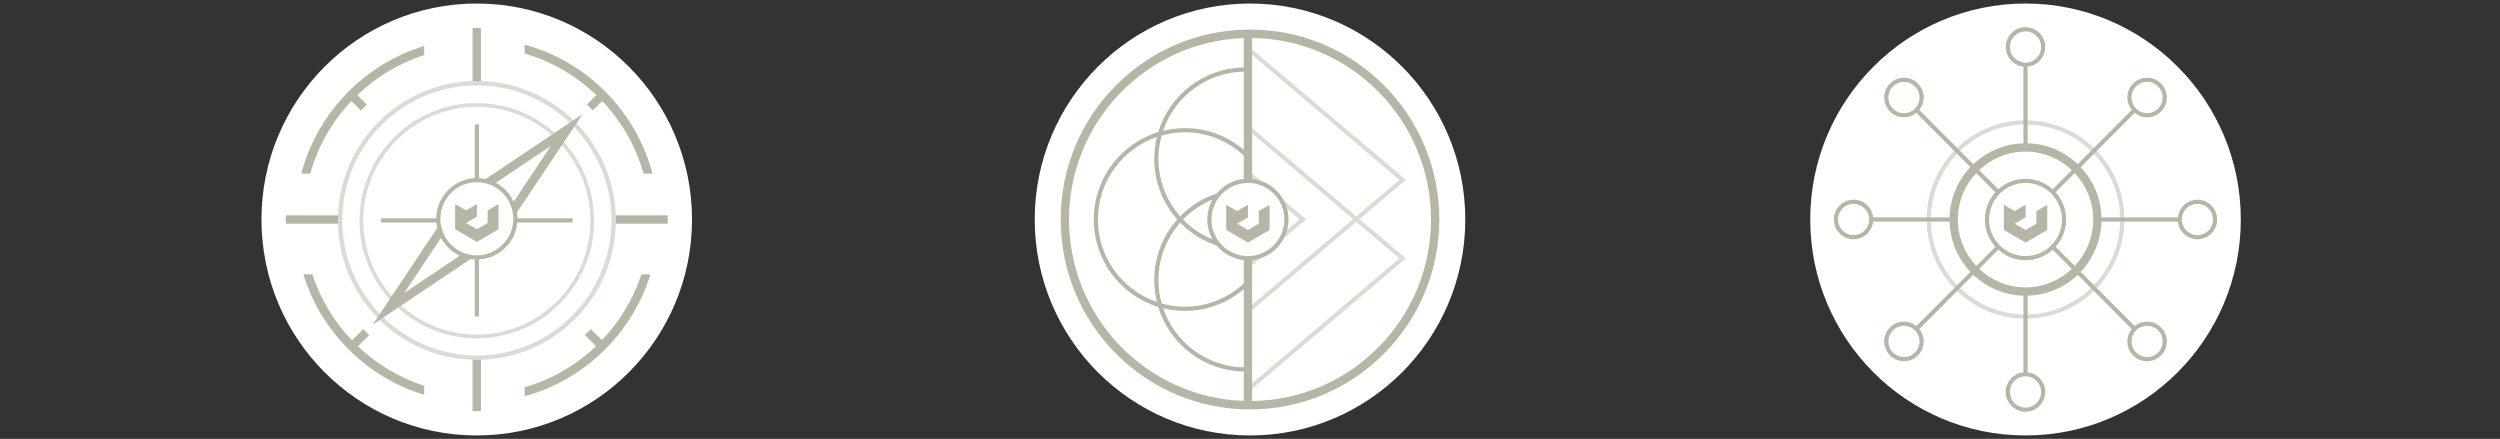
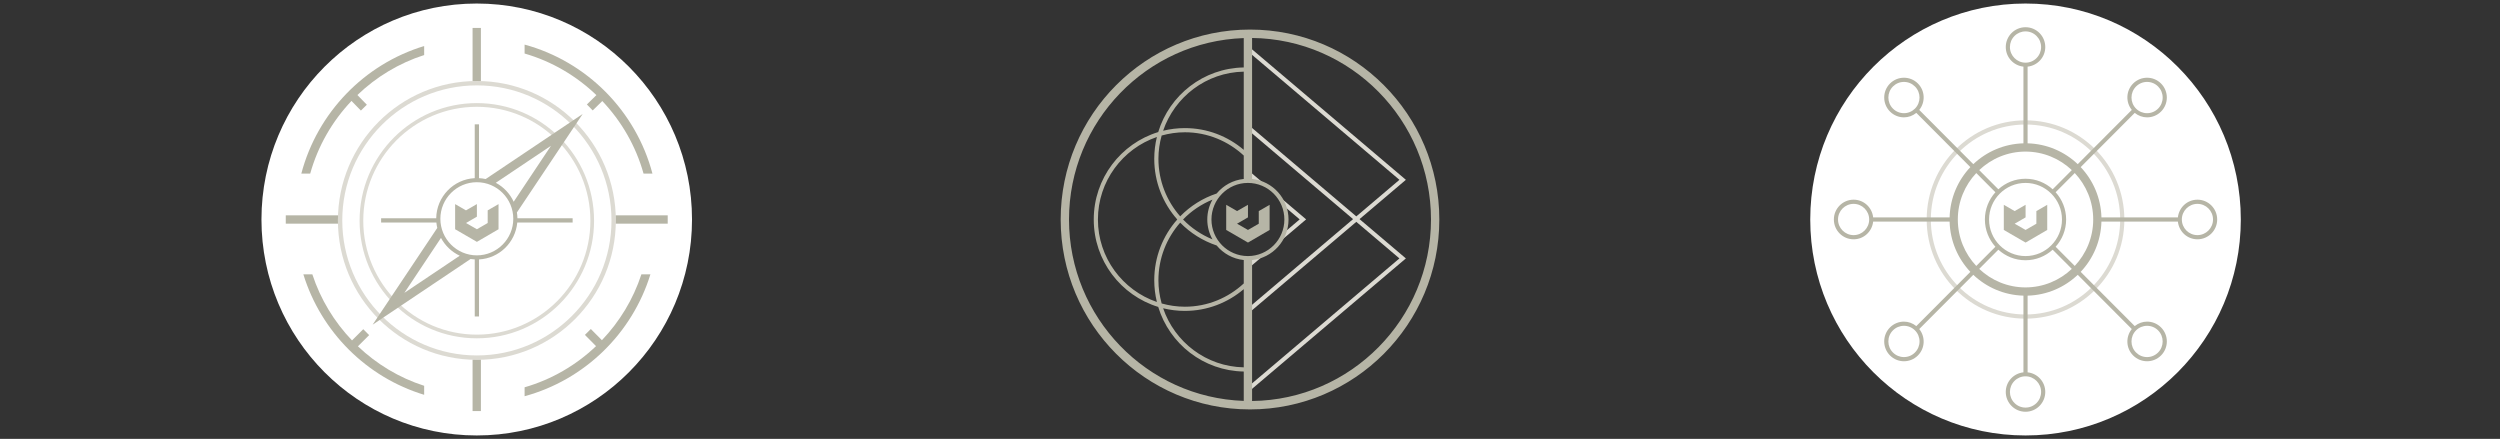
<svg xmlns="http://www.w3.org/2000/svg" height="158" viewBox="0 0 900 158" width="900">
  <rect x="0" y="0" width="900" height="158" fill="#333333" stroke="none" />
  <g fill="none">
    <ellipse cx="729.188" cy="79.018" fill="#fff" rx="77.501" ry="77.747" />
    <g transform="translate(660 9.029)">
      <path d="m69.188 35.798c18.794 0 34.081 15.338 34.081 34.193 0 18.852-15.287 34.19-34.081 34.19s-34.084-15.337-34.084-34.19c0-18.855 15.291-34.193 34.084-34.193zm0-1.505c-19.653 0-35.584 15.982-35.584 35.697s15.931 35.694 35.584 35.694c19.65 0 35.581-15.979 35.581-35.694s-15.931-35.697-35.581-35.697z" fill="#dcdad2" />
      <g fill="#b6b5a6">
        <path d="m131.075 62.857c-3.669 0-6.655 2.8-7.034 6.38h-27.522c-.189-7.011-2.991-13.356-7.473-18.107l19.459-19.521c1.298 1.052 2.862 1.612 4.444 1.612 1.819 0 3.642-.697 5.028-2.09 2.778-2.785 2.778-7.303 0-10.088-1.386-1.393-3.208-2.09-5.028-2.09s-3.639.697-5.028 2.09c-2.595 2.603-2.733 6.702-.477 9.501l-19.459 19.521c-4.734-4.498-11.059-7.307-18.049-7.497v-27.608c3.57-.379 6.363-3.375 6.363-7.057 0-3.939-3.184-7.134-7.11-7.134-3.929 0-7.113 3.195-7.113 7.134 0 3.682 2.792 6.678 6.36 7.057v27.608c-6.989.191-13.314 3-18.048 7.498l-19.458-19.52c2.256-2.8 2.118-6.899-.477-9.504-1.389-1.392-3.208-2.089-5.028-2.089s-3.642.695-5.028 2.087c-2.778 2.788-2.778 7.304 0 10.089 1.389 1.393 3.208 2.09 5.028 2.09 1.581 0 3.147-.558 4.444-1.609l19.458 19.52c-4.482 4.749-7.282 11.095-7.471 18.105h-27.522c-.38-3.58-3.365-6.38-7.034-6.38-3.929 0-7.11 3.195-7.11 7.133s3.182 7.133 7.11 7.133c3.669 0 6.655-2.8 7.034-6.38h27.522c.189 7.011 2.99 13.356 7.473 18.105l-19.458 19.521c-1.299-1.052-2.864-1.612-4.446-1.612-1.819 0-3.639.697-5.028 2.09-2.778 2.784-2.778 7.304 0 10.086 1.389 1.395 3.208 2.093 5.028 2.093s3.639-.698 5.028-2.093c2.595-2.602 2.733-6.699.477-9.5l19.459-19.521c4.734 4.498 11.059 7.309 18.049 7.498v27.606c-3.571.381-6.363 3.375-6.363 7.059 0 3.938 3.184 7.133 7.113 7.133 3.925 0 7.11-3.195 7.11-7.133 0-3.682-2.792-6.678-6.36-7.059v-27.606c6.989-.19 13.312-3 18.048-7.498l19.458 19.52c-2.256 2.803-2.121 6.901.477 9.501 1.386 1.395 3.205 2.093 5.028 2.093 1.819 0 3.642-.698 5.031-2.093 2.775-2.784 2.775-7.301-.003-10.086-1.389-1.393-3.208-2.09-5.031-2.09-1.583 0-3.146.558-4.443 1.609l-19.458-19.518c4.484-4.749 7.284-11.095 7.473-18.105h27.522c.38 3.58 3.365 6.38 7.034 6.38 3.929 0 7.113-3.195 7.113-7.133s-3.184-7.133-7.113-7.133zm-22.093-40.749c1.06-1.062 2.469-1.649 3.967-1.649 1.5 0 2.909.587 3.967 1.649 1.06 1.064 1.644 2.477 1.644 3.982s-.584 2.916-1.644 3.98c-1.058 1.062-2.467 1.648-3.967 1.648-1.497 0-2.907-.585-3.967-1.648s-1.644-2.477-1.644-3.98.584-2.918 1.644-3.982zm-45.407-14.203c0-1.503.584-2.916 1.644-3.982 1.06-1.065 2.469-1.649 3.969-1.649 1.497 0 2.907.585 3.967 1.649 1.06 1.064 1.644 2.477 1.644 3.982 0 1.505-.584 2.916-1.644 3.98-1.06 1.064-2.469 1.649-3.969 1.649-3.095-.002-5.612-2.526-5.612-5.629zm5.613 37.637c6.45 0 12.305 2.543 16.668 6.663l-6.889 6.91c-2.594-2.35-6.018-3.794-9.78-3.794-3.764 0-7.188 1.446-9.781 3.795l-6.889-6.91c4.365-4.12 10.221-6.665 16.672-6.665zm0 37.616c-7.239 0-13.125-5.908-13.125-13.167 0-7.26 5.886-13.167 13.125-13.167 7.236 0 13.125 5.906 13.125 13.167 0 7.259-5.889 13.167-13.125 13.167zm-43.764-51.44c-1.5 0-2.909-.587-3.967-1.649-2.188-2.194-2.188-5.765 0-7.96 1.058-1.062 2.467-1.648 3.967-1.648 1.497 0 2.907.585 3.967 1.648 2.188 2.195 2.188 5.766.003 7.96-1.06 1.062-2.47 1.649-3.97 1.649zm-18.126 43.901c-3.093 0-5.61-2.525-5.61-5.628 0-3.103 2.517-5.628 5.61-5.628s5.61 2.525 5.61 5.628c0 3.103-2.515 5.628-5.61 5.628zm37.518-5.628c0-6.47 2.535-12.344 6.641-16.721l6.889 6.911c-2.343 2.602-3.781 6.037-3.781 9.811 0 3.774 1.44 7.208 3.781 9.811l-6.889 6.911c-4.106-4.38-6.641-10.255-6.641-16.724zm-15.425 47.879c-1.06 1.065-2.469 1.652-3.967 1.652s-2.907-.587-3.967-1.652c-1.06-1.062-1.644-2.477-1.644-3.98 0-1.503.584-2.916 1.644-3.98 1.06-1.064 2.469-1.649 3.967-1.649s2.907.585 3.967 1.649c1.06 1.062 1.644 2.477 1.644 3.98 0 1.503-.584 2.918-1.644 3.98zm45.407 14.206c0 1.502-.584 2.916-1.644 3.98s-2.469 1.649-3.967 1.649c-1.5 0-2.909-.585-3.969-1.649s-1.644-2.477-1.644-3.98c0-1.505.584-2.918 1.644-3.982 1.06-1.061 2.469-1.649 3.969-1.649 3.096 0 5.612 2.528 5.612 5.631zm-5.61-37.636c-6.45 0-12.307-2.545-16.671-6.665l6.889-6.911c2.594 2.35 6.019 3.797 9.781 3.797s7.185-1.445 9.78-3.795l6.889 6.911c-4.364 4.119-10.22 6.663-16.669 6.663zm43.758 13.821c1.5 0 2.909.585 3.969 1.649 2.188 2.195 2.188 5.765.003 7.959-1.06 1.065-2.472 1.652-3.969 1.652-1.5 0-2.909-.587-3.967-1.654-1.06-1.061-1.644-2.474-1.644-3.977 0-1.505.584-2.919 1.644-3.983 1.058-1.061 2.467-1.646 3.965-1.646zm-26.029-21.548-6.889-6.91c2.343-2.603 3.784-6.039 3.784-9.813 0-3.774-1.442-7.211-3.784-9.813l6.889-6.91c4.104 4.377 6.641 10.252 6.641 16.722s-2.535 12.345-6.641 16.722zm44.158-11.095c-3.093 0-5.61-2.525-5.61-5.628 0-3.103 2.517-5.628 5.61-5.628s5.613 2.525 5.613 5.628c0 3.103-2.52 5.628-5.613 5.628z" />
        <path d="m73.095 71.505-3.886 2.247-3.932-2.247 3.932-2.277v-4.535l-3.932 2.265-3.906-2.251v9.045l7.838 4.544 7.793-4.544v-9.045l-3.906 2.251z" />
      </g>
    </g>
    <ellipse cx="171.625" cy="79.018" fill="#fff" rx="77.501" ry="77.747" />
    <g transform="translate(101.5 9.029)">
      <path d="m70.173 21.709c26.721 0 48.459 21.807 48.459 48.611s-21.736 48.608-48.459 48.608c-26.716 0-48.456-21.804-48.456-48.608s21.741-48.611 48.456-48.611zm0-1.575c-27.627 0-50.025 22.472-50.025 50.187 0 27.718 22.398 50.184 50.025 50.184 27.633 0 50.028-22.466 50.028-50.184 0-27.716-22.395-50.187-50.028-50.187z" fill="#dcdad2" />
      <path d="m70.156 29.418c22.545 0 40.884 18.399 40.884 41.011 0 22.615-18.339 41.011-40.884 41.011-22.541 0-40.881-18.396-40.881-41.011 0-22.614 18.339-41.011 40.881-41.011zm0-1.332c-23.308 0-42.206 18.96-42.206 42.342 0 23.386 18.897 42.336 42.206 42.336 23.313 0 42.207-18.951 42.207-42.336-.002-23.382-18.895-42.342-42.207-42.342z" fill="#dcdad2" />
      <g fill="#b6b5a6">
        <path d="m25.032 27.301 3.387 3.476 2.145-2.104-3.405-3.493c6.752-6.48 14.932-11.472 24.038-14.399v-3.243c-21.573 6.553-38.424 23.986-44.226 45.931h3.2c2.78-9.945 7.96-18.886 14.862-26.169z" />
        <path d="m115.189 113.444-3.994-4.033-2.128 2.122 4.008 4.046c-7.171 6.842-15.953 12.003-25.719 14.819v3.216c21.572-5.875 38.706-22.547 45.289-43.873h-3.249c-2.929 8.967-7.849 17.031-14.207 23.703z" />
        <path d="m31.392 111.616-2.115-2.134-4.053 4.042c-6.39-6.689-11.335-14.78-14.277-23.783h-3.237c6.401 20.731 22.765 37.07 43.488 43.361v-3.244c-9.02-2.898-17.131-7.823-23.847-14.212z" />
        <path d="m109.781 28.575 2.097 2.152 3.449-3.384c6.889 7.28 12.073 16.197 14.85 26.124h3.205c-5.963-22.547-23.595-40.329-46.026-46.441v3.216c9.834 2.836 18.655 8.058 25.852 14.971z" />
        <path d="m71.1 20.158h.525v-19.136h-3v19.136h.621c.31-.006.617-.024.927-.024s.618.018.927.024z" />
        <path d="m68.625 120.465v18.492h3v-18.489c-.483.012-.965.035-1.452.035-.519 0-1.032-.024-1.548-.038z" />
        <path d="m20.195 68.486h-18.819v3.01h18.802c-.009-.391-.03-.782-.03-1.175.002-.615.025-1.223.046-1.834z" />
        <path d="m138.875 68.486h-18.72c.022.611.046 1.22.046 1.834 0 .394-.021.784-.03 1.175h18.703z" />
        <path d="m104.647 71.089-.002-1.542h-19.873c-.009-.713-.078-1.411-.186-2.096l23.686-35.458-34.932 23.432c-.777-.173-1.579-.277-2.397-.321v-19.366l-1.538-.002v19.365c-7.652.394-13.765 6.698-13.864 14.446h-19.837l-.002 1.542h19.898c.061.661.171 1.305.317 1.937l-23.268 34.829 35.25-23.644c.495.08.998.129 1.508.156v20.534h1.538v-20.534c7.248-.391 13.108-6.081 13.77-13.278zm-7.794-27.639-13.43 20.149c-1.347-2.918-3.612-5.322-6.434-6.824zm-52.783 52.95 13.182-19.777c1.494 2.803 3.873 5.054 6.756 6.404zm26.087-13.498c-7.237 0-13.125-5.908-13.125-13.167 0-7.259 5.888-13.167 13.125-13.167s13.125 5.908 13.125 13.167c0 7.259-5.888 13.167-13.125 13.167z" />
        <path d="m74.067 71.249-3.886 2.248-3.932-2.248 3.932-2.275v-4.535l-3.932 2.263-3.906-2.251v9.047l7.838 4.543 7.791-4.543v-9.047l-3.905 2.251z" />
      </g>
    </g>
-     <ellipse cx="450" cy="79.018" fill="#fff" rx="77.501" ry="77.747" />
    <g fill="#dcdad2" transform="translate(448.5 16.552)">
      <path d="m57.617 48.181-55.2-46.81-.417-.352v1.968l53.294 45.194-15.522 13.164-37.355-31.68-.417-.354v1.97l36.609 31.048-36.609 31.045v1.968l37.772-32.029 15.522 13.164-53.294 45.19v1.97l55.617-47.159-16.684-14.148z" />
      <path d="m3.192 76.156-2.381 2.019v1.97l6.237-5.288c-1.197.611-2.491 1.055-3.857 1.299z" />
      <path d="m11.859 70.778 9.848-8.353-10.008-8.485c.864 1.114 1.558 2.362 2.054 3.712l5.631 4.773-5.59 4.74c-.465 1.306-1.121 2.52-1.933 3.613z" />
-       <path d="m7.268 50.182-6.456-5.476v1.97l2.496 2.119c1.407.262 2.737.731 3.96 1.387z" />
+       <path d="m7.268 50.182-6.456-5.476v1.97l2.496 2.119c1.407.262 2.737.731 3.96 1.387" />
    </g>
    <g fill="#b6b5a6" transform="translate(381 10.533)">
      <path d="m69 .113c-37.644 0-68.157 30.613-68.157 68.373 0 37.76 30.513 68.372 68.157 68.372 37.641 0 68.157-30.613 68.157-68.373s-30.516-68.372-68.157-68.372zm12.373 68.373c0 7.259-5.889 13.167-13.125 13.167s-13.125-5.908-13.125-13.167c0-7.26 5.889-13.167 13.125-13.167s13.125 5.906 13.125 13.167zm-14.623-25.078c-5.72-4.869-13.11-7.826-21.2-7.826-2.699 0-5.317.333-7.825.95 4.144-12.192 15.549-21.02 29.025-21.273zm-21.2-6.322c8.185 0 15.615 3.201 21.2 8.379v8.427c-3.91.4-7.371 2.356-9.755 5.237-5.021 1.672-9.51 4.508-13.123 8.221-4.863-5.535-7.84-12.775-7.84-20.715 0-2.907.424-5.708 1.165-8.379 2.664-.743 5.457-1.169 8.354-1.169zm9.942 24.245c-1.187 2.119-1.869 4.556-1.869 7.155 0 2.596.682 5.032 1.867 7.151-4.008-1.652-7.617-4.079-10.59-7.154 2.974-3.071 6.582-5.503 10.591-7.152zm-12.678 7.152c-5.151 5.813-8.281 13.463-8.281 21.851 0 2.707.332 5.334.947 7.853-12.329-4.221-21.228-15.926-21.228-29.701 0-13.775 8.901-25.482 21.228-29.701-.615 2.516-.947 5.143-.947 7.85-.002 8.386 3.131 16.036 8.281 21.848zm-6.783 21.851c0-7.941 2.976-15.18 7.84-20.718 3.612 3.712 8.1 6.549 13.12 8.224 2.385 2.88 5.844 4.838 9.758 5.24v8.427c-5.585 5.178-13.014 8.379-21.2 8.379-2.898 0-5.689-.429-8.352-1.169-.741-2.674-1.167-5.474-1.167-8.382zm9.519 11.057c8.089 0 15.479-2.96 21.2-7.829v28.147c-13.476-.25-24.876-9.078-29.025-21.267 2.508.614 5.127.95 7.825.95zm-41.708-32.905c0-35.285 28.02-64.11 62.907-65.307v10.571c-14.523.254-26.742 9.962-30.791 23.262-13.435 4.114-23.209 16.646-23.209 31.474s9.774 27.357 23.209 31.471c4.048 13.302 16.27 23.006 30.791 23.262v10.571c-34.887-1.196-62.907-30.022-62.907-65.304zm65.907 65.343v-50.748c7.361-.758 13.123-7.015 13.123-14.595 0-7.582-5.763-13.838-13.123-14.595v-50.751c35.581.408 64.407 29.557 64.407 65.346 0 35.788-28.826 64.936-64.407 65.343z" />
      <path d="m68.271 63.188-3.932 2.263-3.906-2.251v9.048l7.838 4.543 7.793-4.543v-9.048l-3.908 2.251v4.547l-3.885 2.25-3.932-2.25 3.932-2.274z" />
    </g>
  </g>
</svg>